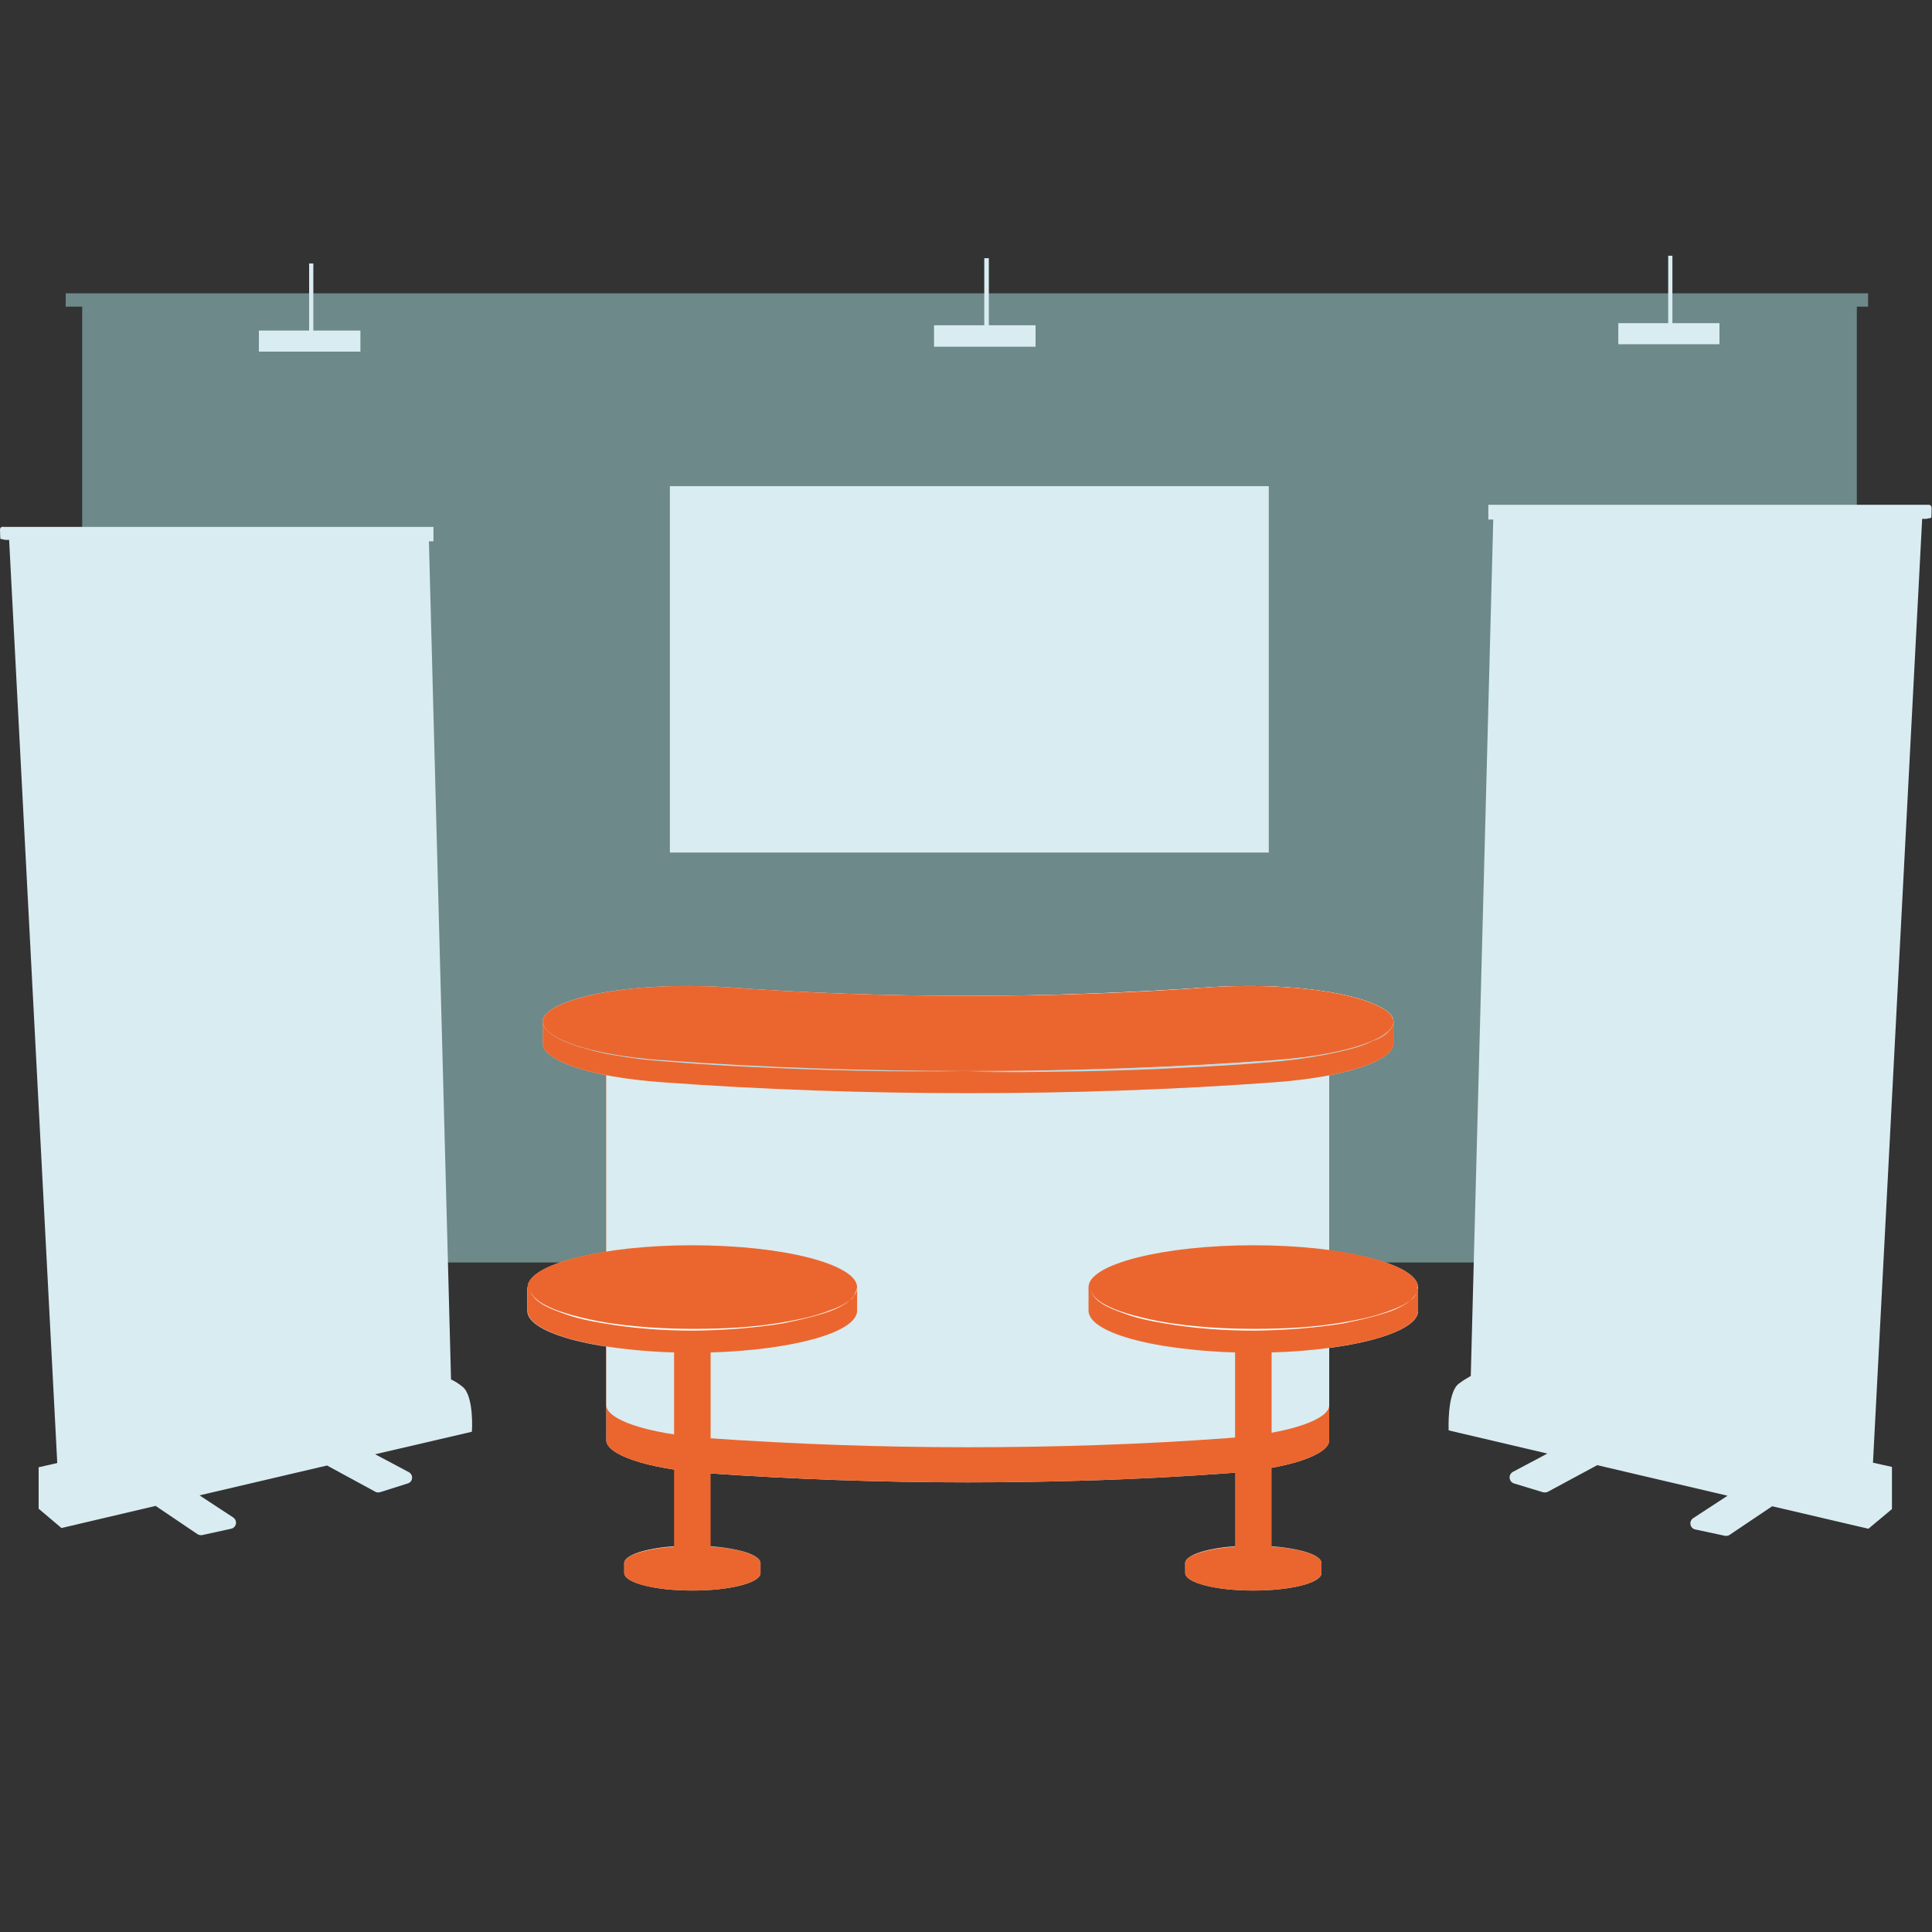
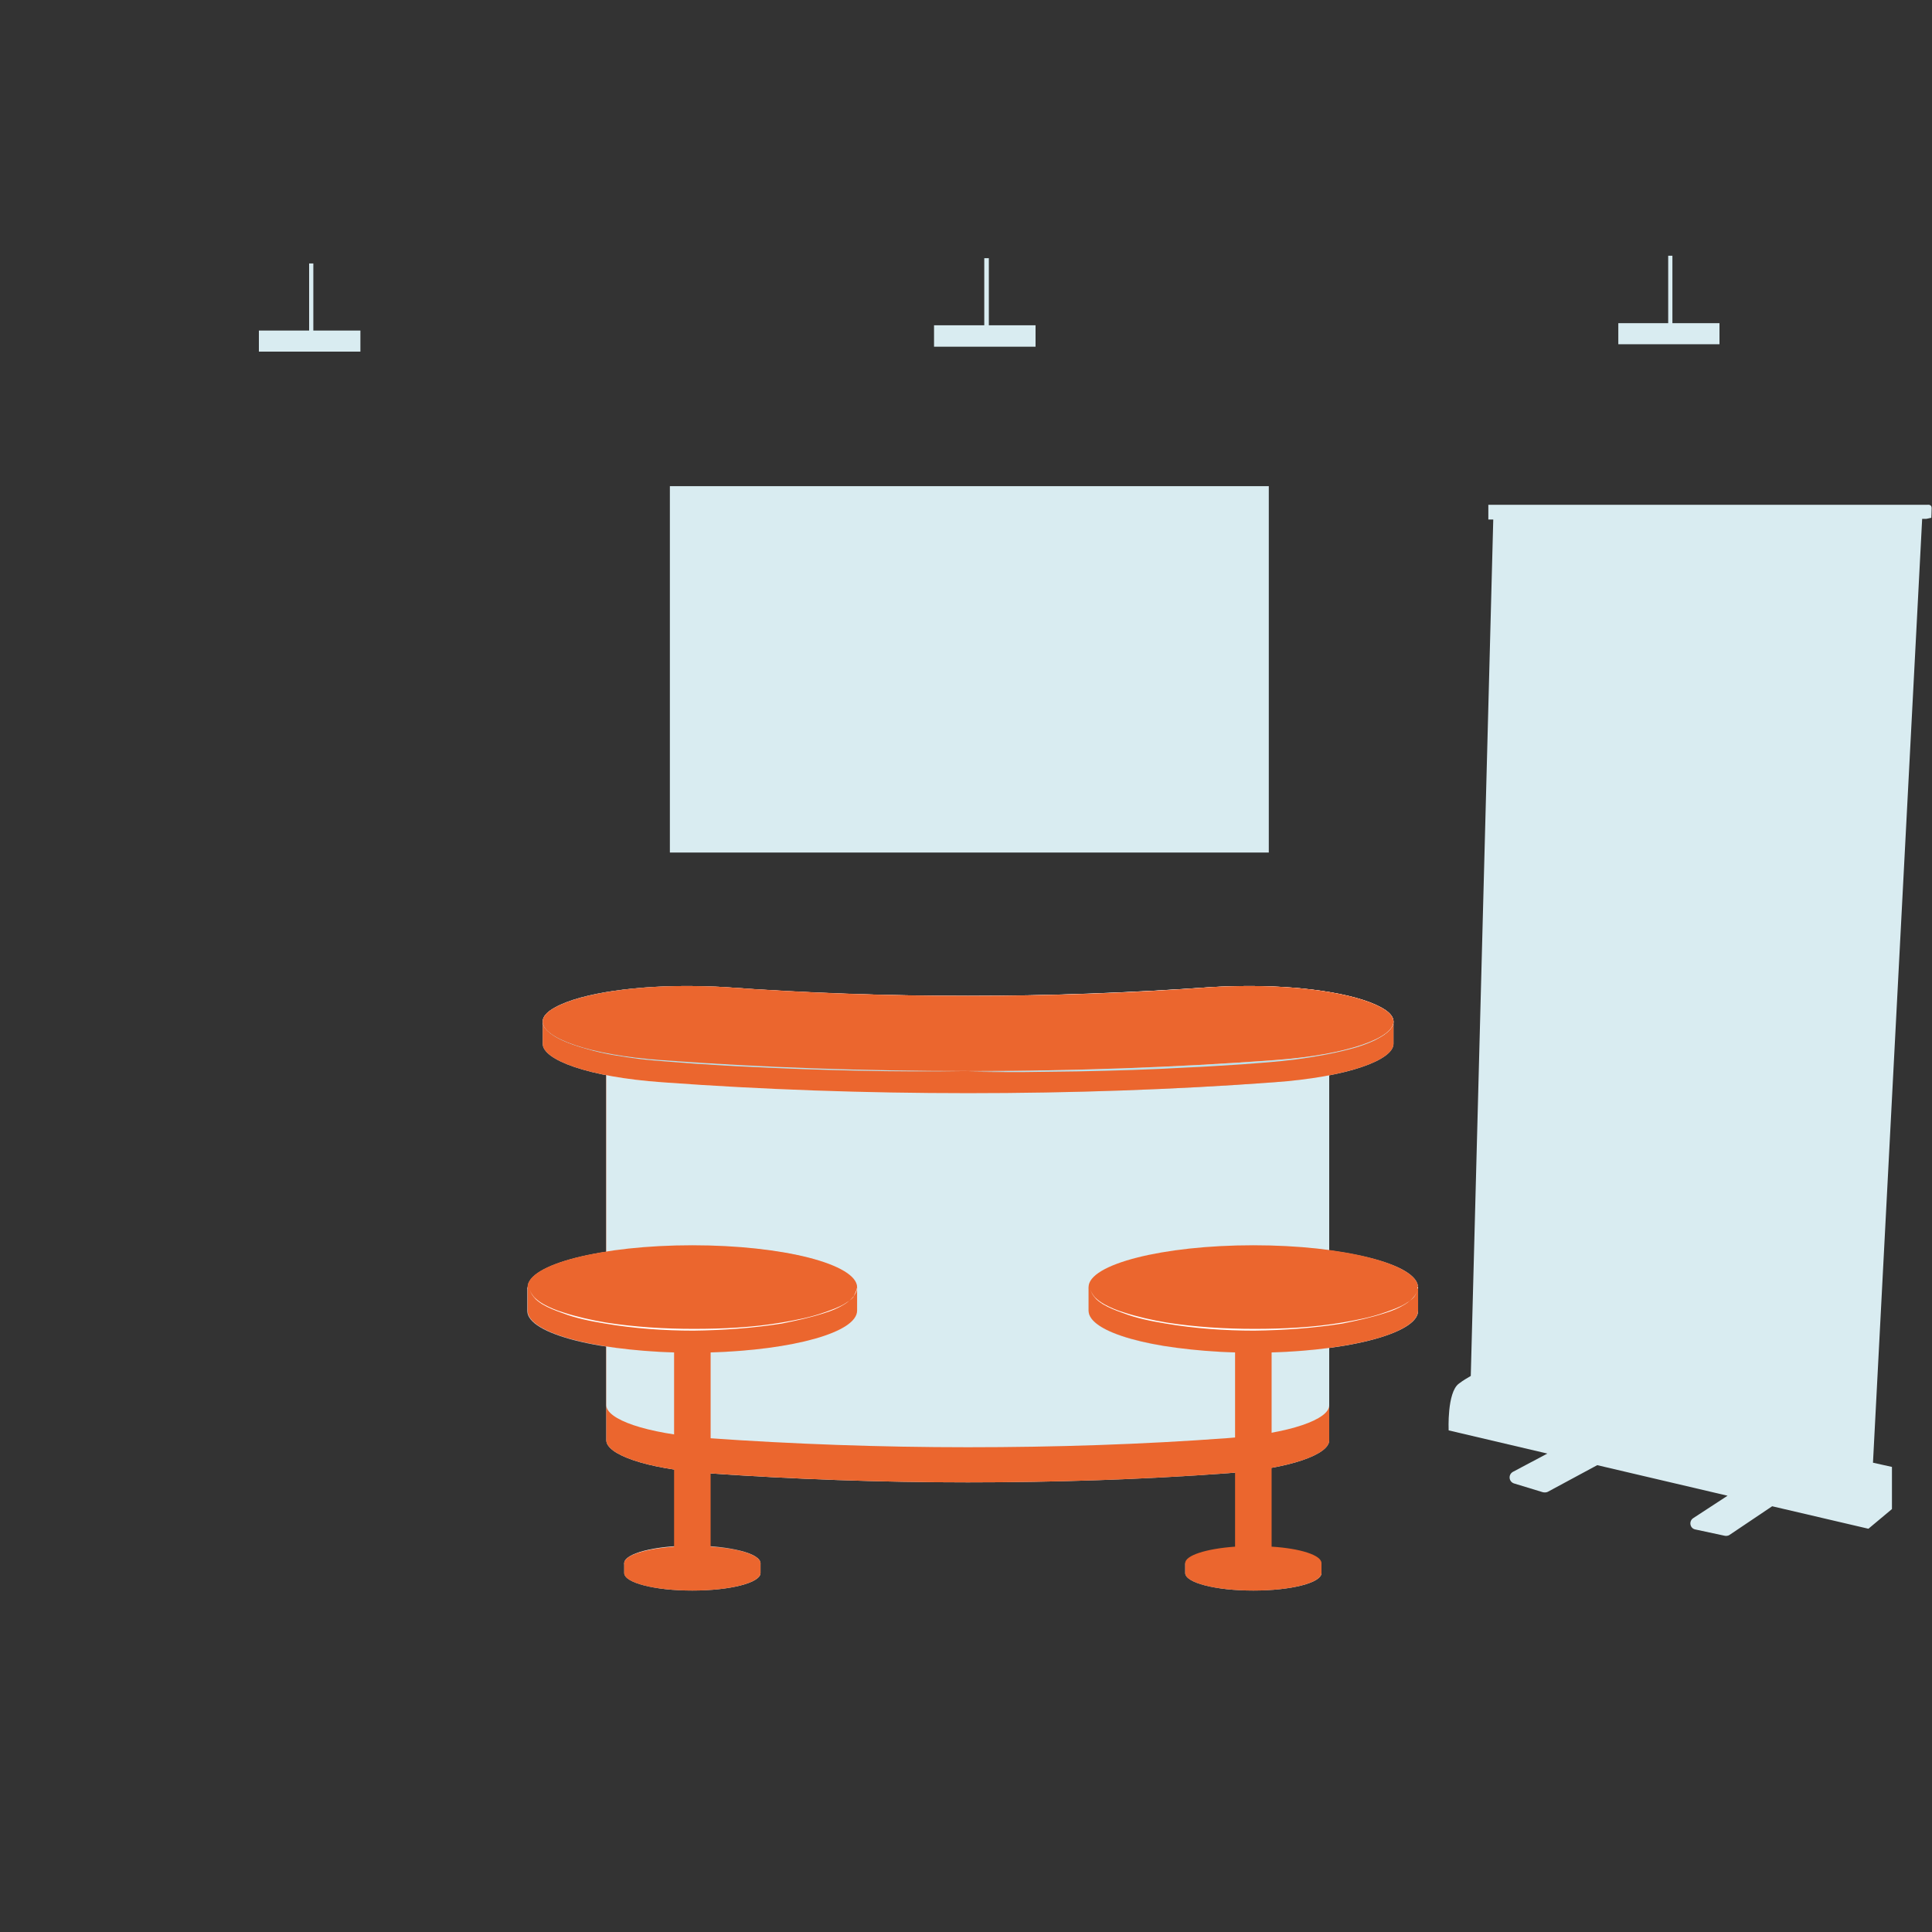
<svg xmlns="http://www.w3.org/2000/svg" xmlns:xlink="http://www.w3.org/1999/xlink" preserveAspectRatio="xMidYMid slice" width="150px" height="150px" id="Ebene_1" x="0px" y="0px" viewBox="0 0 550 550" style="enable-background:new 0 0 550 550;" xml:space="preserve">
  <rect x="0" y="0" width="550" height="550" fill="#333333" stroke="none" />
  <style type="text/css">
	.st0{fill:#6D8989;}
	.st1{fill:url(#SVGID_1_);}
	.st2{fill:#EB662E;}
	.st3{fill:#D9ECF1;}
	.st4{fill:url(#SVGID_2_);}
	.st5{fill:#B8E0EB;}
	.st6{fill:url(#SVGID_3_);}
	.st7{fill:url(#SVGID_4_);}
	.st8{clip-path:url(#SVGID_6_);fill:#EB662E;}
	.st9{fill:url(#SVGID_7_);}
	.st10{fill:url(#SVGID_8_);}
	.st11{fill:#FFFFFF;}
	.st12{fill:url(#SVGID_9_);}
	.st13{fill:url(#SVGID_10_);}
	.st14{fill:url(#SVGID_11_);}
	.st15{fill:url(#SVGID_12_);}
	.st16{fill:url(#SVGID_13_);}
	.st17{fill:url(#SVGID_14_);}
	.st18{clip-path:url(#SVGID_16_);}
</style>
-   <polygon class="st0" points="531.8,83.5 18.7,83.5 18.7,87.3 23.4,87.3 23.4,359.4 147.5,359.4 528.6,359.4 528.6,87.3 531.8,87.3   " />
  <g>
    <g>
      <g>
        <linearGradient id="SVGID_1_" gradientUnits="userSpaceOnUse" x1="172.598" y1="192.532" x2="378.395" y2="192.532" gradientTransform="matrix(1 0 0 -1 0 552)">
          <stop offset="5.405410e-03" style="stop-color:#DEDFE1" />
          <stop offset="0.124" style="stop-color:#FFFFFF" />
          <stop offset="0.462" style="stop-color:#E9EAEC" />
          <stop offset="0.803" style="stop-color:#DBDCE0" />
          <stop offset="0.949" style="stop-color:#F0EFEF" />
          <stop offset="1" style="stop-color:#C7C7CC" />
        </linearGradient>
        <path class="st1" d="M378.4,296.9V410c0.1,4-11,8.1-28.9,9.4c-24.3,1.8-49.1,2.6-74,2.6c-24.9,0-49.7-0.9-74-2.6     c-17.9-1.3-28.9-5.4-28.9-9.4V296.9c-0.1,4,11,8.1,28.9,9.4c24.3,1.8,49.1,2.6,74,2.6c24.9,0,49.7-0.9,74-2.6     C367.5,304.9,378.5,300.9,378.4,296.9z" />
      </g>
      <g>
        <path class="st2" d="M378.4,296.9V410c0.1,4-11,8.1-28.9,9.4c-24.3,1.8-49.1,2.6-74,2.6c-24.9,0-49.7-0.9-74-2.6     c-17.9-1.3-28.9-5.4-28.9-9.4V296.9c-0.1,4,11,8.1,28.9,9.4c24.3,1.8,49.1,2.6,74,2.6c24.9,0,49.7-0.9,74-2.6     C367.5,304.9,378.5,300.9,378.4,296.9z" />
      </g>
      <g>
        <path class="st3" d="M378.4,286.8V400c0.1,4-11,8.1-28.9,9.4c-24.3,1.8-49.1,2.6-74,2.6c-24.9,0-49.7-0.9-74-2.6     c-17.9-1.3-28.9-5.4-28.9-9.4V286.8c-0.1,4,11,8.1,28.9,9.4c24.3,1.8,49.1,2.6,74,2.6c24.9,0,49.7-0.9,74-2.6     C367.5,295,378.5,290.8,378.4,286.8z" />
      </g>
      <g>
		</g>
      <g>
		</g>
      <linearGradient id="SVGID_2_" gradientUnits="userSpaceOnUse" x1="154.511" y1="252.969" x2="396.702" y2="252.969" gradientTransform="matrix(1 0 0 -1 0 552)">
        <stop offset="0" style="stop-color:#D1CFD0" />
        <stop offset="0.124" style="stop-color:#FFFFFF" />
        <stop offset="0.462" style="stop-color:#E9EAEC" />
        <stop offset="0.803" style="stop-color:#BCB9B9" />
        <stop offset="0.949" style="stop-color:#F0EFEF" />
        <stop offset="1" style="stop-color:#C7C7CC" />
      </linearGradient>
      <path class="st4" d="M387.8,290.8c-7.9-2.5-19.7-4-31.9-4c-3.6,0-7.4,0.1-10.9,0.3c-22.7,1.7-46.1,2.5-69.4,2.5    s-46.5-0.9-69.4-2.5c-3.6-0.2-7.3-0.3-10.9-0.3c-12.1,0-23.9,1.4-31.9,4h-8.9v6.3c-0.1,4.6,12.9,9.5,34,11    c28.6,2.1,57.9,3.1,87.1,3.1c29.2,0,58.6-1,87.1-3.1c21.1-1.5,34.1-6.4,34-11v-6.3H387.8z" />
      <path class="st2" d="M394.5,287.6c-6.5-4.5-22.3-6.9-38.6-6.9c-3.6,0-7.4,0.1-10.9,0.3c-22.7,1.7-46.1,2.5-69.4,2.5    s-46.5-0.9-69.4-2.5c-3.6-0.2-7.3-0.3-10.9-0.3c-16.3,0-32.1,2.5-38.6,6.9c-1.5,1-2.2,2.1-2.2,3.2v6.3c-0.1,4.6,12.9,9.5,34,11    c28.6,2.1,57.9,3.1,87.1,3.1c29.2,0,58.6-1,87.1-3.1c21.1-1.5,34.1-6.4,34-11v-6.3C396.7,289.7,395.9,288.6,394.5,287.6z" />
      <g>
        <path class="st5" d="M275.6,304.9c-5.2,0.1-10.4,0.1-15.6,0.1c-5.2,0-10.4-0.1-15.6-0.2c-10.4-0.2-20.7-0.6-31.1-1.1     c-5.2-0.2-10.4-0.6-15.6-0.9l-7.7-0.6c-2.5-0.2-5.2-0.4-7.7-0.7c-5.2-0.7-10.3-1.4-15.3-2.9c-2.5-0.7-5-1.5-7.3-2.6     c-1.2-0.6-2.3-1.2-3.3-2.1c-1-0.8-2-1.9-1.9-3.2c0,1.3,1,2.4,2,3.2c1,0.8,2.2,1.4,3.3,2c2.3,1.1,4.9,1.8,7.4,2.4     c5,1.3,10.1,2.1,15.3,2.6c5.2,0.6,10.4,0.8,15.4,1.1c5.2,0.3,10.4,0.7,15.6,0.9c10.4,0.6,20.7,1,31.1,1.3     c5.2,0.2,10.4,0.3,15.6,0.4C265.2,304.8,270.4,304.9,275.6,304.9z" />
      </g>
      <g>
-         <path class="st5" d="M396.7,290.8c0,1.3-1,2.4-1.9,3.2c-1,0.9-2.1,1.4-3.3,2.1c-2.3,1.1-4.9,2-7.3,2.6c-5,1.3-10.1,2.2-15.3,2.9     c-2.5,0.3-5.2,0.6-7.7,0.8l-7.7,0.6c-5.2,0.3-10.4,0.7-15.6,0.9c-10.4,0.6-20.7,0.9-31.1,1.1c-5.2,0.1-10.4,0.1-15.6,0.2     c-5.2,0-10.4,0-15.6-0.1c5.2-0.1,10.4-0.1,15.6-0.3c5.2-0.1,10.4-0.2,15.6-0.4c10.4-0.3,20.7-0.8,31.1-1.3     c5.2-0.2,10.4-0.6,15.6-0.9c5.2-0.3,10.4-0.7,15.4-1.1c5.2-0.6,10.3-1.3,15.3-2.6c2.5-0.7,5-1.4,7.4-2.4c1.2-0.6,2.3-1.1,3.3-2     C395.7,293.1,396.7,292.1,396.7,290.8z" />
+         <path class="st5" d="M396.7,290.8c0,1.3-1,2.4-1.9,3.2c-1,0.9-2.1,1.4-3.3,2.1c-2.3,1.1-4.9,2-7.3,2.6c-5,1.3-10.1,2.2-15.3,2.9     c-2.5,0.3-5.2,0.6-7.7,0.8l-7.7,0.6c-5.2,0.3-10.4,0.7-15.6,0.9c-10.4,0.6-20.7,0.9-31.1,1.1c-5.2,0.1-10.4,0.1-15.6,0.2     c-5.2,0-10.4,0-15.6-0.1c5.2-0.1,10.4-0.1,15.6-0.3c5.2-0.1,10.4-0.2,15.6-0.4c10.4-0.3,20.7-0.8,31.1-1.3     c5.2-0.3,10.4-0.7,15.4-1.1c5.2-0.6,10.3-1.3,15.3-2.6c2.5-0.7,5-1.4,7.4-2.4c1.2-0.6,2.3-1.1,3.3-2     C395.7,293.1,396.7,292.1,396.7,290.8z" />
      </g>
      <g>
        <linearGradient id="SVGID_3_" gradientUnits="userSpaceOnUse" x1="429.593" y1="312.919" x2="118.884" y2="208.172" gradientTransform="matrix(1 0 0 -1 0 552)">
          <stop offset="0" style="stop-color:#D1CFD0" />
          <stop offset="0.124" style="stop-color:#FFFFFF" />
          <stop offset="0.462" style="stop-color:#E9EAEC" />
          <stop offset="0.803" style="stop-color:#BCB9B9" />
          <stop offset="0.949" style="stop-color:#F0EFEF" />
          <stop offset="1" style="stop-color:#C7C7CC" />
        </linearGradient>
        <path class="st6" d="M355.9,280.7c16.3,0,32.1,2.5,38.6,6.9c1.4,1,2.2,2.1,2.2,3.2c0.1,4.6-12.9,9.5-34,11     c-28.6,2.1-57.9,3.1-87.1,3.1s-58.6-1-87.1-3.1c-21.1-1.5-34.1-6.4-34-11c0-1.1,0.8-2.2,2.2-3.2c6.5-4.5,22.3-6.9,38.6-6.9     c3.6,0,7.4,0.1,10.9,0.3c22.7,1.7,46,2.5,69.4,2.5s46.5-0.9,69.4-2.5C348.5,280.8,352.3,280.7,355.9,280.7z" />
      </g>
      <g>
        <linearGradient id="SVGID_4_" gradientUnits="userSpaceOnUse" x1="429.593" y1="312.919" x2="118.884" y2="208.172" gradientTransform="matrix(1 0 0 -1 0 552)">
          <stop offset="0" style="stop-color:#D1CFD0" />
          <stop offset="0.124" style="stop-color:#FFFFFF" />
          <stop offset="0.462" style="stop-color:#E9EAEC" />
          <stop offset="0.803" style="stop-color:#BCB9B9" />
          <stop offset="0.949" style="stop-color:#F0EFEF" />
          <stop offset="1" style="stop-color:#C7C7CC" />
        </linearGradient>
        <path class="st7" d="M355.9,280.7c16.3,0,32.1,2.5,38.6,6.9c1.4,1,2.2,2.1,2.2,3.2c0.1,4.6-12.9,9.5-34,11     c-28.6,2.1-57.9,3.1-87.1,3.1s-58.6-1-87.1-3.1c-21.1-1.5-34.1-6.4-34-11c0-1.1,0.8-2.2,2.2-3.2c6.5-4.5,22.3-6.9,38.6-6.9     c3.6,0,7.4,0.1,10.9,0.3c22.7,1.7,46,2.5,69.4,2.5s46.5-0.9,69.4-2.5C348.5,280.8,352.3,280.7,355.9,280.7z" />
      </g>
      <g>
        <g>
          <defs>
            <path id="SVGID_5_" d="M355.9,280.7c16.3,0,32.1,2.5,38.6,6.9c1.4,1,2.2,2.1,2.2,3.2c0.1,4.6-12.9,9.5-34,11       c-28.6,2.1-57.9,3.1-87.1,3.1s-58.6-1-87.1-3.1c-21.1-1.5-34.1-6.4-34-11c0-1.1,0.8-2.2,2.2-3.2c6.5-4.5,22.3-6.9,38.6-6.9       c3.6,0,7.4,0.1,10.9,0.3c22.7,1.7,46,2.5,69.4,2.5s46.5-0.9,69.4-2.5C348.5,280.8,352.3,280.7,355.9,280.7z" />
          </defs>
          <clipPath id="SVGID_6_">
            <use xlink:href="#SVGID_5_" style="overflow:visible;" />
          </clipPath>
          <path class="st8" d="M394.5,287.6c-6.5-4.5-22.3-6.9-38.6-6.9c-3.6,0-7.4,0.1-10.9,0.3c-22.7,1.7-46.1,2.5-69.4,2.5      s-46.5-0.9-69.4-2.5c-3.6-0.2-7.3-0.3-10.9-0.3c-16.3,0-32.1,2.5-38.6,6.9c-1.5,1-2.2,2.1-2.2,3.2v6.3c-0.1,4.6,12.9,9.5,34,11      c28.6,2.1,57.9,3.1,87.1,3.1c29.2,0,58.6-1,87.1-3.1c21.1-1.5,34.1-6.4,34-11v-6.3C396.7,289.7,395.9,288.6,394.5,287.6z" />
        </g>
      </g>
    </g>
    <g>
      <g>
        <g>
          <linearGradient id="SVGID_7_" gradientUnits="userSpaceOnUse" x1="385.4" y1="115.176" x2="345.938" y2="100.917" gradientTransform="matrix(1 0 0 -1 0 552)">
            <stop offset="0" style="stop-color:#D1CFD0" />
            <stop offset="0.124" style="stop-color:#FFFFFF" />
            <stop offset="0.462" style="stop-color:#E9EAEC" />
            <stop offset="0.803" style="stop-color:#BCB9B9" />
            <stop offset="0.949" style="stop-color:#F0EFEF" />
            <stop offset="1" style="stop-color:#C7C7CC" />
          </linearGradient>
          <path class="st9" d="M372.9,445c-3.5-1.3-9.4-2.2-16.1-2.2c-6.7,0-12.6,0.9-16.1,2.2h-3.3v2.8c0,2.8,8.7,5,19.4,5      c10.7,0,19.4-2.2,19.4-5V445H372.9z" />
          <g>
            <linearGradient id="SVGID_8_" gradientUnits="userSpaceOnUse" x1="337.429" y1="107.005" x2="376.25" y2="107.005" gradientTransform="matrix(1 0 0 -1 0 552)">
              <stop offset="0" style="stop-color:#D1CFD0" />
              <stop offset="0.124" style="stop-color:#FFFFFF" />
              <stop offset="0.462" style="stop-color:#E9EAEC" />
              <stop offset="0.803" style="stop-color:#BCB9B9" />
              <stop offset="0.949" style="stop-color:#F0EFEF" />
              <stop offset="1" style="stop-color:#C7C7CC" />
            </linearGradient>
-             <ellipse class="st10" cx="356.8" cy="445" rx="19.4" ry="5" />
-             <g>
-               <path class="st11" d="M376.2,445c0,0.9-0.9,1.5-1.5,2c-0.8,0.4-1.5,0.8-2.4,1.1c-1.7,0.6-3.3,0.9-5.1,1.2        c-3.4,0.6-6.9,0.8-10.4,0.8c-3.5,0-6.9-0.2-10.4-0.8c-1.8-0.3-3.4-0.7-5.1-1.2c-0.8-0.3-1.7-0.7-2.4-1.1        c-0.7-0.4-1.5-1.1-1.5-2c0,0.9,0.9,1.5,1.5,1.9c0.8,0.4,1.5,0.8,2.4,1c1.7,0.6,3.3,0.9,5.1,1.2c3.4,0.6,6.9,0.8,10.4,0.8        c3.4,0,6.9-0.2,10.4-0.8c1.8-0.2,3.4-0.7,5.1-1.2c0.8-0.2,1.7-0.6,2.4-1C375.4,446.5,376.2,446,376.2,445z" />
-             </g>
+             <g>
+               </g>
          </g>
        </g>
        <g>
          <linearGradient id="SVGID_9_" gradientUnits="userSpaceOnUse" x1="425.847" y1="205.257" x2="330.594" y2="170.838" gradientTransform="matrix(1 0 0 -1 0 552)">
            <stop offset="0" style="stop-color:#D1CFD0" />
            <stop offset="0.124" style="stop-color:#FFFFFF" />
            <stop offset="0.462" style="stop-color:#E9EAEC" />
            <stop offset="0.803" style="stop-color:#BCB9B9" />
            <stop offset="0.949" style="stop-color:#F0EFEF" />
            <stop offset="1" style="stop-color:#C7C7CC" />
          </linearGradient>
          <path class="st12" d="M395.6,366.5c-8.4-3.2-22.6-5.3-38.8-5.3c-16.1,0-30.3,2.1-38.8,5.3h-8.1v6.7c0,6.6,21,11.9,46.9,11.9      c25.8,0,46.9-5.4,46.9-11.9v-6.7H395.6z" />
          <g>
            <linearGradient id="SVGID_10_" gradientUnits="userSpaceOnUse" x1="310.002" y1="185.529" x2="403.746" y2="185.529" gradientTransform="matrix(1 0 0 -1 0 552)">
              <stop offset="0" style="stop-color:#D1CFD0" />
              <stop offset="0.124" style="stop-color:#FFFFFF" />
              <stop offset="0.462" style="stop-color:#E9EAEC" />
              <stop offset="0.803" style="stop-color:#BCB9B9" />
              <stop offset="0.949" style="stop-color:#F0EFEF" />
              <stop offset="1" style="stop-color:#C7C7CC" />
            </linearGradient>
            <ellipse class="st13" cx="356.8" cy="366.5" rx="46.9" ry="11.9" />
            <path class="st2" d="M356.8,354.5c-25.8,0-46.9,5.4-46.9,11.9v6.7c0,6.2,18.2,11.2,41.7,11.9v55.3c-8.3,0.6-14.2,2.5-14.2,4.7       v2.8c0,2.8,8.7,5,19.4,5c10.7,0,19.4-2.2,19.4-5V445c0-2.3-6.1-4.2-14.2-4.7V385c23.5-0.7,41.7-5.7,41.7-11.9v-6.6       C403.6,359.9,382.7,354.5,356.8,354.5z" />
            <g>
              <path class="st11" d="M403.6,366.5c0,1.1-0.6,2.1-1.2,2.8c-0.7,0.8-1.5,1.4-2.4,2c-1.8,1.1-3.7,1.9-5.7,2.5        c-4,1.3-8.2,2.2-12.2,3c-8.3,1.3-16.7,1.9-25.1,2c-8.4,0-16.8-0.6-25.1-2c-4.2-0.7-8.3-1.5-12.2-3c-2-0.7-4-1.5-5.7-2.5        c-0.9-0.6-1.8-1.2-2.4-2c-0.7-0.8-1.2-1.8-1.2-2.8c0,1.1,0.6,2,1.3,2.8c0.8,0.8,1.5,1.3,2.5,1.9c1.8,1,3.7,1.8,5.7,2.4        c4,1.3,8.1,2.2,12.2,2.9c8.3,1.3,16.7,1.8,25,1.8s16.8-0.4,25-1.8c4.1-0.7,8.3-1.5,12.2-2.9c2-0.7,4-1.4,5.7-2.4        c0.9-0.6,1.8-1.1,2.5-1.9C403.1,368.5,403.6,367.5,403.6,366.5z" />
            </g>
          </g>
        </g>
      </g>
    </g>
    <g>
      <g>
        <g>
          <linearGradient id="SVGID_11_" gradientUnits="userSpaceOnUse" x1="225.657" y1="115.159" x2="186.196" y2="100.9" gradientTransform="matrix(1 0 0 -1 0 552)">
            <stop offset="0" style="stop-color:#D1CFD0" />
            <stop offset="0.124" style="stop-color:#FFFFFF" />
            <stop offset="0.462" style="stop-color:#E9EAEC" />
            <stop offset="0.803" style="stop-color:#BCB9B9" />
            <stop offset="0.949" style="stop-color:#F0EFEF" />
            <stop offset="1" style="stop-color:#C7C7CC" />
          </linearGradient>
          <path class="st14" d="M213.2,445c-3.5-1.3-9.4-2.2-16.1-2.2c-6.7,0-12.6,0.9-16.1,2.2h-3.3v2.8c0,2.8,8.7,5,19.4,5      c10.7,0,19.4-2.2,19.4-5V445H213.2z" />
          <g>
            <linearGradient id="SVGID_12_" gradientUnits="userSpaceOnUse" x1="177.672" y1="107.005" x2="216.493" y2="107.005" gradientTransform="matrix(1 0 0 -1 0 552)">
              <stop offset="0" style="stop-color:#D1CFD0" />
              <stop offset="0.124" style="stop-color:#FFFFFF" />
              <stop offset="0.462" style="stop-color:#E9EAEC" />
              <stop offset="0.803" style="stop-color:#BCB9B9" />
              <stop offset="0.949" style="stop-color:#F0EFEF" />
              <stop offset="1" style="stop-color:#C7C7CC" />
            </linearGradient>
            <ellipse class="st15" cx="197.1" cy="445" rx="19.4" ry="5" />
            <g>
              <path class="st11" d="M216.5,445c0,0.9-0.9,1.5-1.5,2c-0.8,0.4-1.5,0.8-2.4,1.1c-1.7,0.6-3.3,0.9-5.1,1.2        c-3.4,0.6-6.9,0.8-10.4,0.8c-3.5,0-6.9-0.2-10.4-0.8c-1.8-0.3-3.4-0.7-5.1-1.2c-0.8-0.3-1.7-0.7-2.4-1.1        c-0.7-0.4-1.5-1.1-1.5-2c0,0.9,0.9,1.5,1.5,1.9c0.8,0.4,1.5,0.8,2.4,1c1.7,0.6,3.3,0.9,5.1,1.2c3.4,0.6,6.9,0.8,10.4,0.8        c3.4,0,6.9-0.2,10.4-0.8c1.8-0.2,3.4-0.7,5.1-1.2c0.8-0.2,1.7-0.6,2.4-1C215.6,446.5,216.4,446,216.5,445z" />
            </g>
          </g>
        </g>
        <g>
          <linearGradient id="SVGID_13_" gradientUnits="userSpaceOnUse" x1="266.092" y1="205.275" x2="170.839" y2="170.856" gradientTransform="matrix(1 0 0 -1 0 552)">
            <stop offset="0" style="stop-color:#D1CFD0" />
            <stop offset="0.124" style="stop-color:#FFFFFF" />
            <stop offset="0.462" style="stop-color:#E9EAEC" />
            <stop offset="0.803" style="stop-color:#BCB9B9" />
            <stop offset="0.949" style="stop-color:#F0EFEF" />
            <stop offset="1" style="stop-color:#C7C7CC" />
          </linearGradient>
          <path class="st16" d="M235.8,366.5c-8.4-3.2-22.6-5.3-38.8-5.3s-30.3,2.1-38.8,5.3h-8.1v6.7c0,6.6,21,11.9,46.9,11.9      c25.8,0,46.9-5.4,46.9-11.9v-6.7H235.8z" />
          <g>
            <linearGradient id="SVGID_14_" gradientUnits="userSpaceOnUse" x1="150.21" y1="185.529" x2="243.954" y2="185.529" gradientTransform="matrix(1 0 0 -1 0 552)">
              <stop offset="0" style="stop-color:#D1CFD0" />
              <stop offset="0.124" style="stop-color:#FFFFFF" />
              <stop offset="0.462" style="stop-color:#E9EAEC" />
              <stop offset="0.803" style="stop-color:#BCB9B9" />
              <stop offset="0.949" style="stop-color:#F0EFEF" />
              <stop offset="1" style="stop-color:#C7C7CC" />
            </linearGradient>
            <ellipse class="st17" cx="197.1" cy="366.5" rx="46.9" ry="11.9" />
            <path class="st2" d="M197.1,354.5c-25.8,0-46.9,5.4-46.9,11.9v6.7c0,6.2,18.2,11.2,41.7,11.9v55.3c-8.3,0.6-14.2,2.5-14.2,4.7       v2.8c0,2.8,8.7,5,19.4,5c10.7,0,19.4-2.2,19.4-5V445c0-2.3-6.1-4.2-14.2-4.7V385c23.5-0.7,41.7-5.7,41.7-11.9v-6.6       C244,359.9,222.9,354.5,197.1,354.5z" />
            <g>
              <path class="st11" d="M244,366.5c0,1.1-0.6,2.1-1.2,2.8c-0.7,0.8-1.5,1.4-2.4,2c-1.8,1.1-3.7,1.9-5.7,2.5        c-4,1.3-8.2,2.2-12.2,3c-8.3,1.3-16.7,1.9-25.1,2c-8.4,0-16.8-0.6-25.1-2c-4.2-0.7-8.3-1.5-12.2-3c-2-0.7-4-1.5-5.7-2.5        c-0.9-0.6-1.8-1.2-2.4-2c-0.7-0.8-1.2-1.8-1.2-2.8c0,1.1,0.6,2,1.3,2.8c0.8,0.8,1.5,1.3,2.5,1.9c1.8,1,3.7,1.8,5.7,2.4        c4,1.3,8.1,2.2,12.2,2.9c8.3,1.3,16.7,1.8,25,1.8c8.4,0,16.8-0.4,25-1.8c4.1-0.7,8.3-1.5,12.2-2.9c2-0.7,4-1.4,5.7-2.4        c0.9-0.6,1.8-1.1,2.5-1.9C243.3,368.5,243.8,367.5,244,366.5z" />
            </g>
          </g>
        </g>
      </g>
    </g>
    <g>
      <g>
        <rect x="190.7" y="138.4" class="st3" width="170.5" height="104.3" />
      </g>
    </g>
    <g>
      <g>
        <polygon class="st3" points="89.2,94.1 89.2,75 88,75 88,94.1 73.7,94.1 73.7,100.1 102.6,100.1 102.6,94.1    " />
      </g>
    </g>
    <g>
      <g>
		</g>
      <path class="st3" d="M548.7,143.7h-125v4.2h1.4l-6.4,243.8c-1,0.6-2.1,1.2-3.4,2.2c-3.4,2.5-2.9,13.3-2.9,13.3l28.1,6.6l-9.8,5.2    c-1.4,0.8-1.2,2.8,0.3,3.3l8.2,2.5c0.4,0.1,1,0.1,1.4-0.1l14.1-7.6l37.1,8.7l-9.8,6.4c-1.3,0.9-0.9,2.9,0.6,3.2l8.4,1.8    c0.4,0.1,1,0,1.3-0.2l12.2-8.2l27.4,6.4l6.7-5.6v-12l-5.4-1.2l14-268.7h1.2l1.4-0.3c0,0,0.1-1.7,0.1-2.8    C549.9,143.5,548.7,143.7,548.7,143.7z" />
    </g>
    <g>
      <g>
        <g>
          <defs>
            <path id="SVGID_15_" d="M41.8,435.8l85.4-20c0,0,0.4-7.7-2-9.6c-2.4-1.9-4.2-2.4-4.2-2.4l-83.8,19.3L41.8,435.8z" />
          </defs>
          <clipPath id="SVGID_16_">
            <use xlink:href="#SVGID_15_" style="overflow:visible;" />
          </clipPath>
          <g class="st18">
				</g>
        </g>
      </g>
-       <path class="st3" d="M131.7,394.8c-1.2-1-2.4-1.7-3.3-2.1l-6.3-238.6h1.3v-4.1H1.2c0,0-1.2-0.3-1.2,0.8c0,1,0.1,2.6,0.1,2.6    l1.4,0.3h1.1l13.7,262.8l-5.3,1.2v11.8l6.5,5.5l26.8-6.3l12,8.1c0.4,0.2,0.9,0.3,1.3,0.2l8.2-1.8c1.5-0.3,1.9-2.3,0.6-3.2    l-9.6-6.3l36.3-8.5l13.8,7.5c0.4,0.2,0.9,0.2,1.3,0.1l7.9-2.5c1.4-0.4,1.7-2.4,0.3-3.2l-9.6-5.1l27.5-6.4    C134.4,407.9,135,397.4,131.7,394.8z" />
    </g>
  </g>
  <polygon class="st3" points="281.5,92.6 281.5,73.5 280.2,73.5 280.2,92.6 265.9,92.6 265.9,98.7 294.8,98.7 294.8,92.6 " />
  <polygon class="st3" points="476.1,92 476.1,72.8 474.9,72.8 474.9,92 460.7,92 460.7,98 489.5,98 489.5,92 " />
</svg>